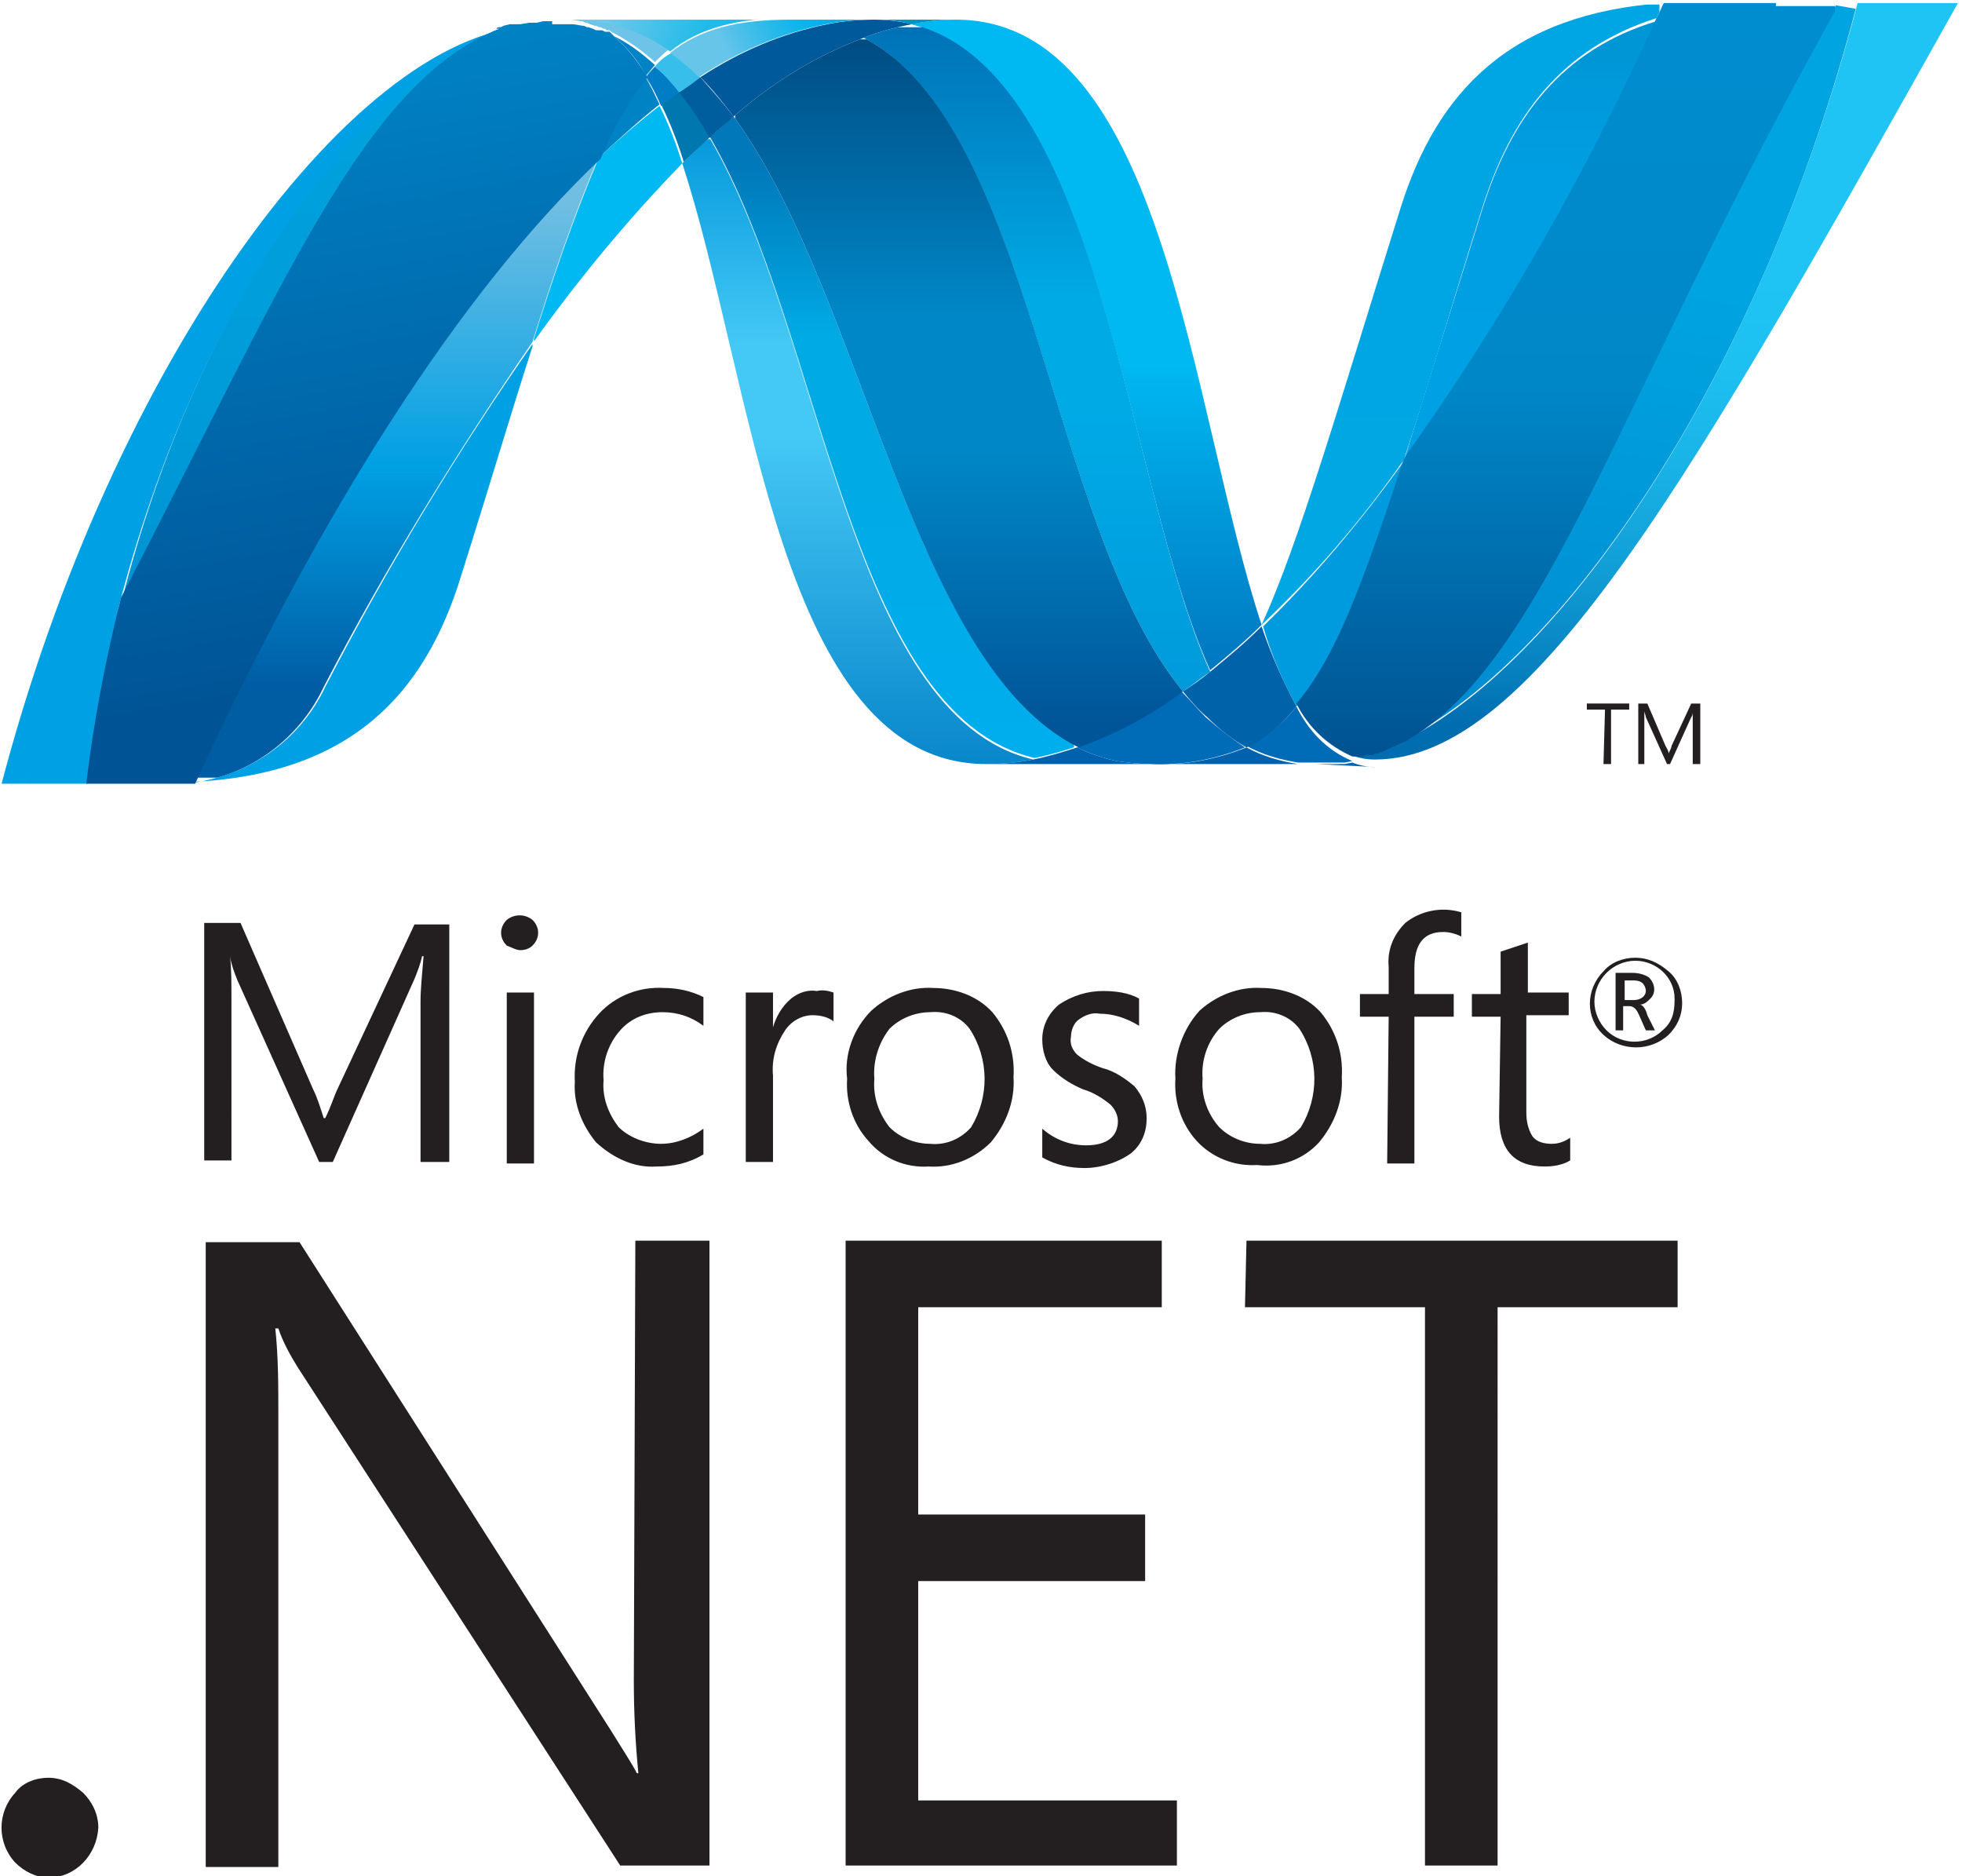
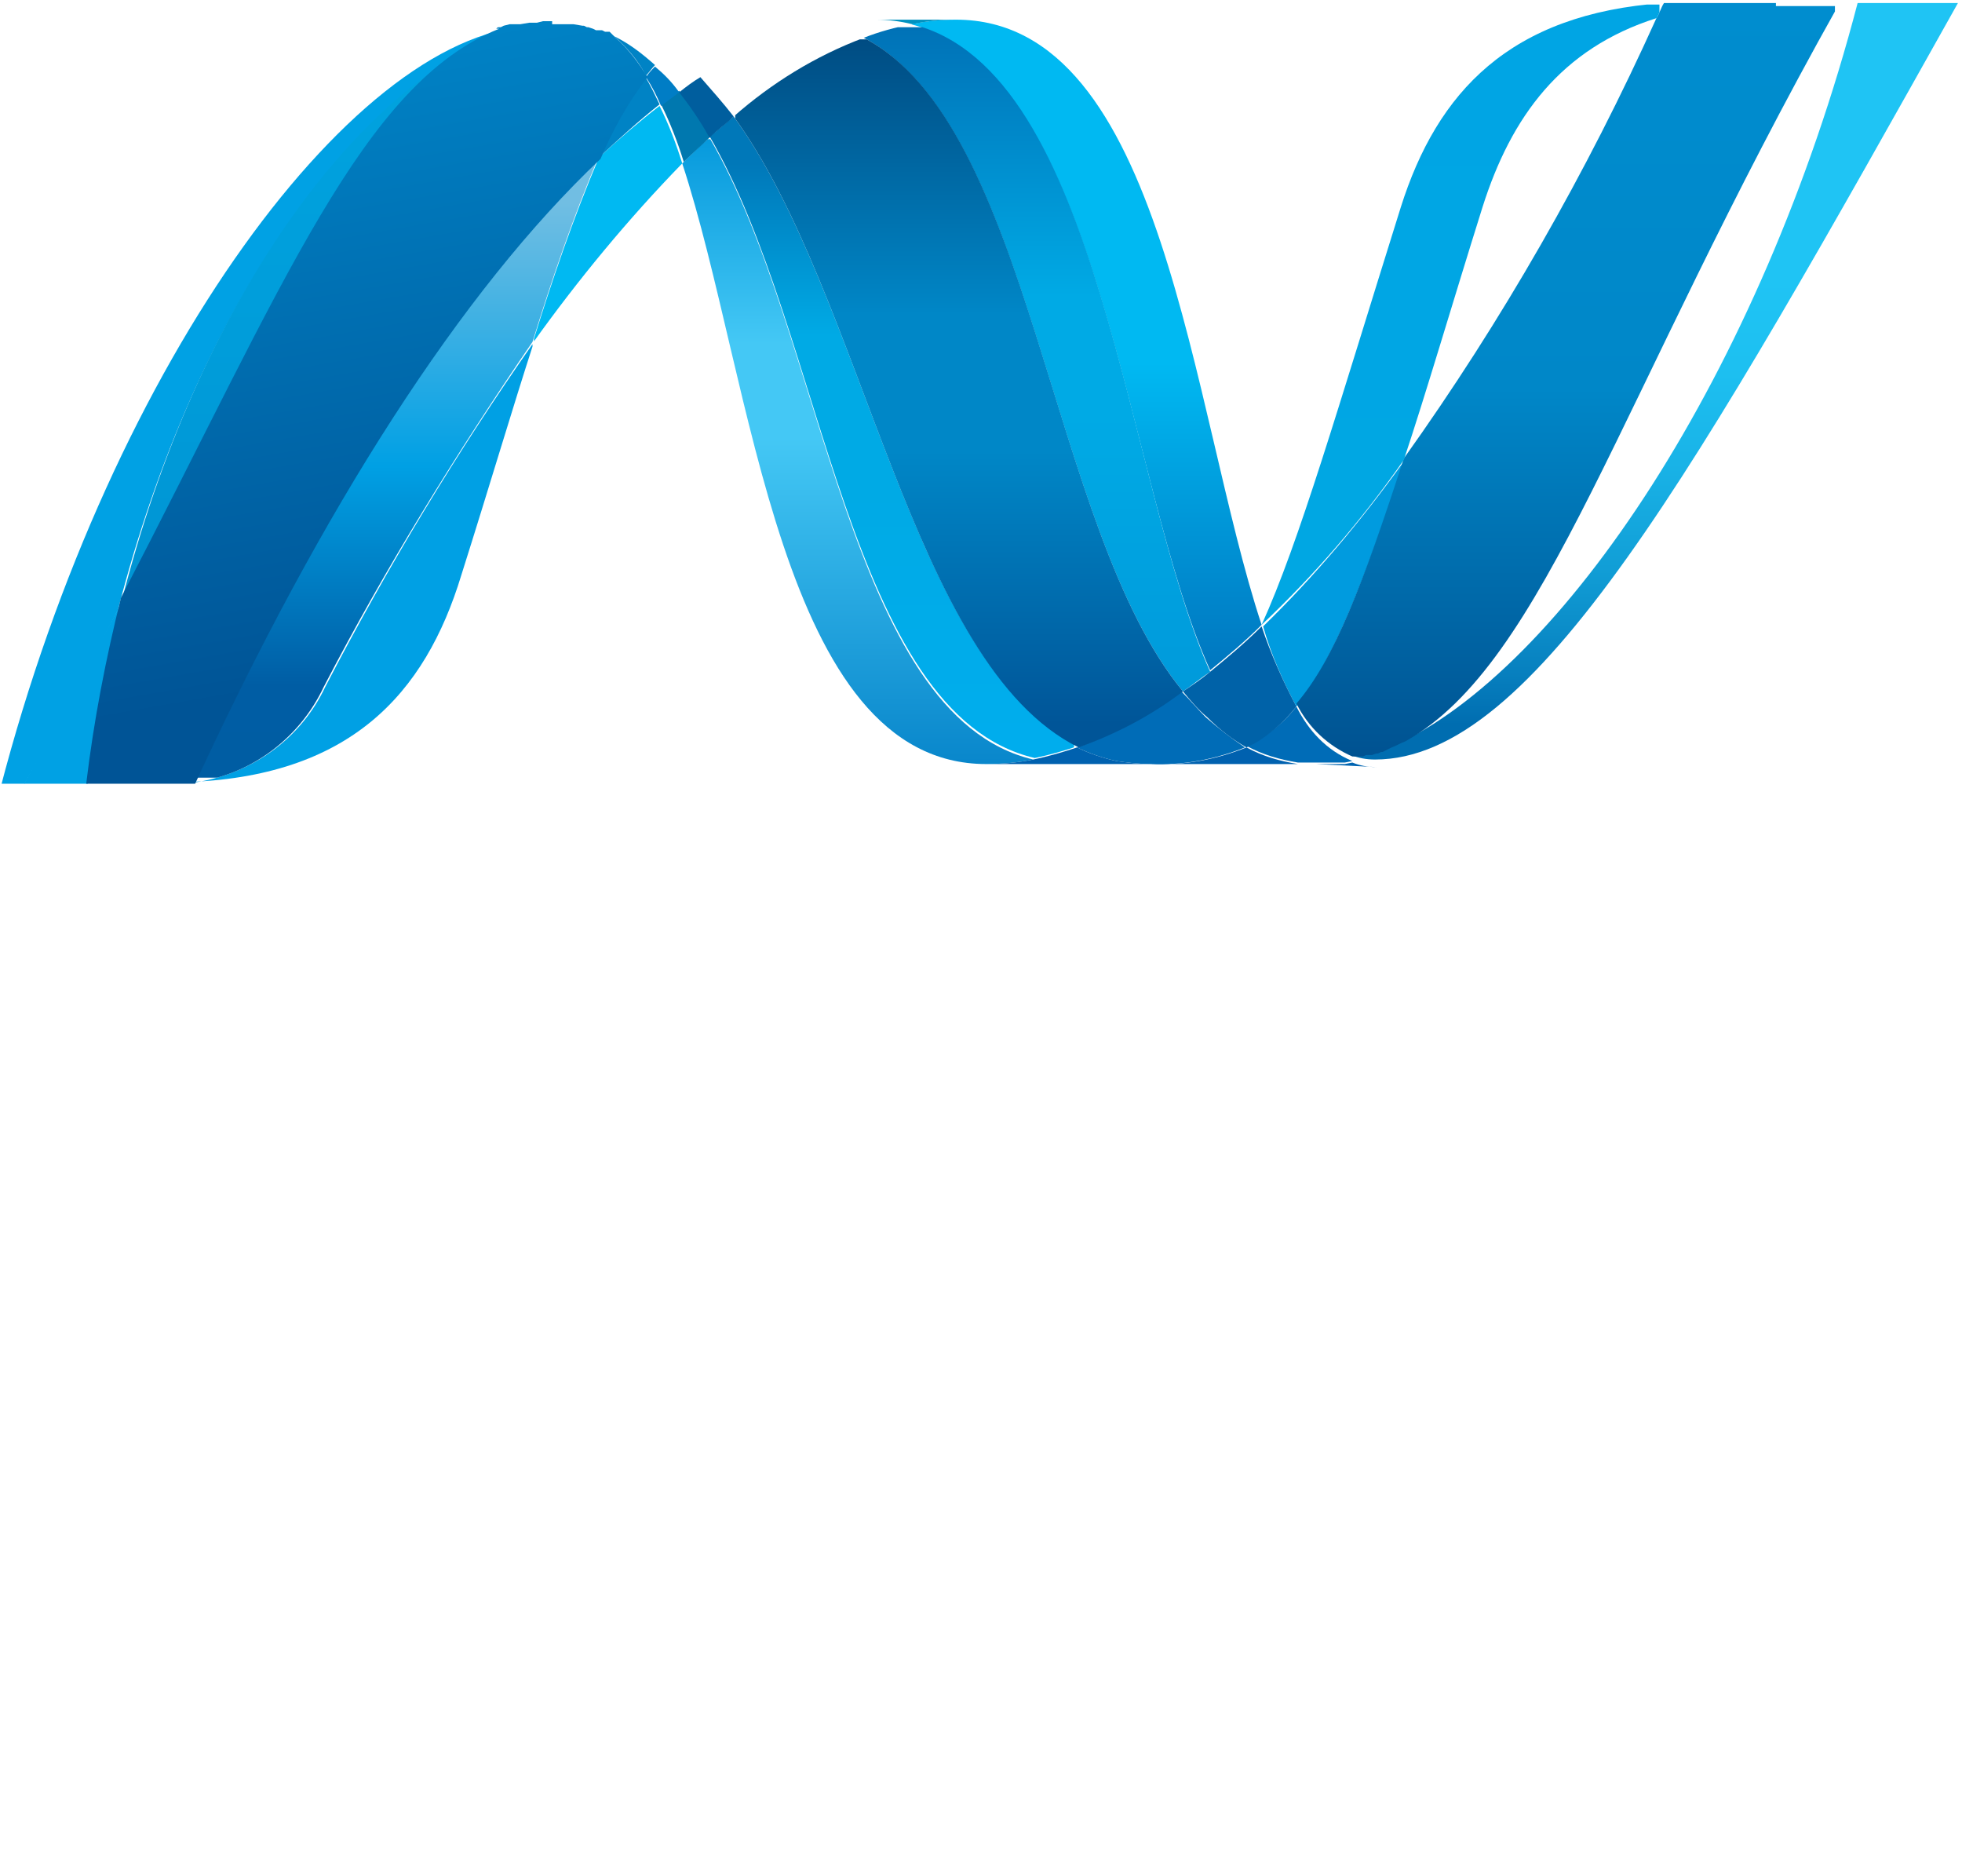
<svg xmlns="http://www.w3.org/2000/svg" xmlns:xlink="http://www.w3.org/1999/xlink" version="1.1" id="Livello_1" x="0px" y="0px" viewBox="0 0 129.7 124" style="enable-background:new 0 0 129.7 124;" xml:space="preserve">
  <style type="text/css">
	.st0{clip-path:url(#SVGID_2_);}
	.st1{fill:url(#SVGID_3_);}
	.st2{clip-path:url(#SVGID_5_);}
	.st3{fill:url(#SVGID_6_);}
	.st4{fill:#00599A;}
	.st5{clip-path:url(#SVGID_8_);}
	.st6{clip-path:url(#SVGID_10_);}
	.st7{fill:url(#SVGID_11_);}
	.st8{clip-path:url(#SVGID_13_);}
	.st9{fill:#0092C0;}
	.st10{fill:#006CB7;}
	.st11{clip-path:url(#SVGID_15_);}
	.st12{fill:url(#SVGID_16_);}
	.st13{clip-path:url(#SVGID_18_);}
	.st14{fill:url(#SVGID_19_);}
	.st15{clip-path:url(#SVGID_21_);}
	.st16{fill:#00B9F2;}
	.st17{fill:#0078AF;}
	.st18{fill:#005E9E;}
	.st19{clip-path:url(#SVGID_23_);}
	.st20{clip-path:url(#SVGID_25_);}
	.st21{fill:url(#SVGID_26_);}
	.st22{clip-path:url(#SVGID_28_);}
	.st23{fill:#00A1E4;}
	.st24{fill:#0083C5;}
	.st25{clip-path:url(#SVGID_30_);}
	.st26{fill:url(#SVGID_31_);}
	.st27{fill:#007DC5;}
	.st28{clip-path:url(#SVGID_33_);}
	.st29{clip-path:url(#SVGID_35_);}
	.st30{fill:url(#SVGID_36_);}
	.st31{clip-path:url(#SVGID_38_);}
	.st32{fill:url(#SVGID_39_);}
	.st33{clip-path:url(#SVGID_41_);}
	.st34{fill:url(#SVGID_42_);}
	.st35{clip-path:url(#SVGID_44_);}
	.st36{fill:url(#SVGID_45_);}
	.st37{clip-path:url(#SVGID_47_);}
	.st38{clip-path:url(#SVGID_49_);}
	.st39{fill:url(#SVGID_50_);}
	.st40{fill:#009BDF;}
	.st41{fill:#0061AF;}
	.st42{fill:#0064B1;}
	.st43{fill:#0062A8;}
	.st44{clip-path:url(#SVGID_52_);}
	.st45{fill:url(#SVGID_53_);}
	.st46{clip-path:url(#SVGID_55_);}
	.st47{fill:#6DC3E8;}
	.st48{fill:#37BEEA;}
	.st49{clip-path:url(#SVGID_57_);}
	.st50{fill:url(#SVGID_58_);}
	.st51{clip-path:url(#SVGID_60_);}
	.st52{fill:url(#SVGID_61_);}
	.st53{clip-path:url(#SVGID_63_);}
	.st54{clip-path:url(#SVGID_65_);}
	.st55{fill:url(#SVGID_66_);}
	.st56{fill:#231F20;}
</style>
  <title>microsoft-net</title>
  <g>
    <defs>
      <path id="SVGID_1_" d="M45.1,10.8c4.7,14.3,6.4,39.7,20.1,39.7l0,0c1.1,0,2.1-0.1,3.1-0.3l0,0C56,47.3,54.5,22.1,46.9,9.1l0,0    C46.3,9.6,45.7,10.2,45.1,10.8" />
    </defs>
    <clipPath id="SVGID_2_">
      <use xlink:href="#SVGID_1_" style="overflow:visible;" />
    </clipPath>
    <g class="st0">
      <linearGradient id="SVGID_3_" gradientUnits="userSpaceOnUse" x1="-655.301" y1="-107.896" x2="-654.301" y2="-107.896" gradientTransform="matrix(0 61.79 -61.79 0 -6691.029 40492.16)">
        <stop offset="0" style="stop-color:#0095DA" />
        <stop offset="0.11" style="stop-color:#0095DA" />
        <stop offset="0.35" style="stop-color:#44C8F5" />
        <stop offset="0.45" style="stop-color:#44C8F5" />
        <stop offset="0.85" style="stop-color:#007DC5" />
        <stop offset="1" style="stop-color:#007DC5" />
      </linearGradient>
      <rect x="-116.8" y="9.2" class="st1" width="185.4" height="185.4" />
    </g>
  </g>
  <g>
    <defs>
      <path id="SVGID_4_" d="M46.9,9c7.6,13,9.1,38.2,21.5,41.1l0,0c1-0.2,2-0.5,2.9-0.8l0,0C60.2,43.9,57.1,19.5,48.5,7.7l0,0    C48,8.1,47.5,8.6,46.9,9" />
    </defs>
    <clipPath id="SVGID_5_">
      <use xlink:href="#SVGID_4_" style="overflow:visible;" />
    </clipPath>
    <g class="st2">
      <linearGradient id="SVGID_6_" gradientUnits="userSpaceOnUse" x1="-655.42" y1="-107.632" x2="-654.42" y2="-107.632" gradientTransform="matrix(0 63.37 -63.37 0 -6844.659 41533.211)">
        <stop offset="0" style="stop-color:#0078B9" />
        <stop offset="0.18" style="stop-color:#0078B9" />
        <stop offset="0.36" style="stop-color:#00AAE5" />
        <stop offset="0.52" style="stop-color:#00AAE5" />
        <stop offset="0.85" style="stop-color:#00AEEF" />
        <stop offset="1" style="stop-color:#00AEEF" />
      </linearGradient>
      <rect x="-119.1" y="7.6" class="st3" width="190.1" height="190.1" />
    </g>
  </g>
-   <path class="st4" d="M57.8,1.3c-1.1,0-2.1,0.1-3.1,0.3c-3,0.6-5.8,1.8-8.4,3.5c0.8,0.8,1.5,1.7,2.2,2.6c2.5-2.2,5.4-4,8.6-5.2  c1-0.4,2.1-0.7,3.2-0.9C59.5,1.4,58.6,1.3,57.8,1.3" />
  <g>
    <g>
      <defs>
        <rect id="SVGID_7_" x="60.3" y="1.3" width="23.1" height="43" />
      </defs>
      <clipPath id="SVGID_8_">
        <use xlink:href="#SVGID_7_" style="overflow:visible;" />
      </clipPath>
      <g class="st5">
        <g>
          <defs>
            <path id="SVGID_9_" d="M80,44.3c1.1-0.9,2.3-1.9,3.4-3c-4.7-14.2-6.4-40-20.2-40c-1,0-2,0.1-3,0.3C72.8,4.7,74.4,32,80,44.3" />
          </defs>
          <clipPath id="SVGID_10_">
            <use xlink:href="#SVGID_9_" style="overflow:visible;" />
          </clipPath>
          <g class="st6">
            <linearGradient id="SVGID_11_" gradientUnits="userSpaceOnUse" x1="-665.89" y1="-88.433" x2="-664.89" y2="-88.433" gradientTransform="matrix(0 -50.42 50.42 0 4594.766 -33525.035)">
              <stop offset="0" style="stop-color:#0066B3" />
              <stop offset="0.5" style="stop-color:#00B9F2" />
              <stop offset="1" style="stop-color:#00B9F2" />
            </linearGradient>
            <rect x="60.3" y="-106.8" class="st7" width="151.3" height="151.3" />
          </g>
        </g>
      </g>
    </g>
  </g>
  <g>
    <g>
      <defs>
        <rect id="SVGID_12_" x="57.8" y="1.3" width="5.4" height="0.3" />
      </defs>
      <clipPath id="SVGID_13_">
        <use xlink:href="#SVGID_12_" style="overflow:visible;" />
      </clipPath>
      <g class="st8">
        <path class="st9" d="M60.3,1.6c-0.8-0.2-1.6-0.3-2.4-0.3h5.4C62.2,1.3,61.2,1.4,60.3,1.6" />
      </g>
    </g>
  </g>
  <path class="st10" d="M79.7,47.4c-0.5-0.5-1-1.1-1.6-1.7c-2.1,1.5-4.4,2.8-6.9,3.7c0.8,0.4,1.7,0.7,2.6,0.9c0.7,0.1,1.5,0.2,2.2,0.2  c2.2,0.1,4.3-0.3,6.3-1.1C81.4,48.8,80.5,48.1,79.7,47.4" />
  <g>
    <defs>
      <path id="SVGID_14_" d="M57.1,2.5c11.2,5.9,12.2,32.4,21.1,43.2l0,0c0.6-0.4,1.2-0.9,1.8-1.3l0,0C74.4,31.9,72.8,4.7,60.3,1.6l0,0    C59.2,1.8,58.1,2.1,57.1,2.5" />
    </defs>
    <clipPath id="SVGID_15_">
      <use xlink:href="#SVGID_14_" style="overflow:visible;" />
    </clipPath>
    <g class="st11">
      <linearGradient id="SVGID_16_" gradientUnits="userSpaceOnUse" x1="-655.59" y1="-107.34" x2="-654.59" y2="-107.34" gradientTransform="matrix(0 65.79 -65.79 0 -7080.44 43124.445)">
        <stop offset="0" style="stop-color:#006CB2" />
        <stop offset="0.1" style="stop-color:#006CB2" />
        <stop offset="0.4" style="stop-color:#00AAE5" />
        <stop offset="0.52" style="stop-color:#00AAE5" />
        <stop offset="0.85" style="stop-color:#0097D9" />
        <stop offset="1" style="stop-color:#0097D9" />
      </linearGradient>
      <rect x="-117.2" y="1.8" class="st12" width="197.4" height="197.4" />
    </g>
  </g>
  <g>
    <defs>
      <path id="SVGID_17_" d="M48.5,7.7c8.6,11.8,11.7,36.2,22.8,41.7l0,0c2.5-0.9,4.8-2.1,6.9-3.7l0,0C69.3,34.9,68.3,8.3,57.1,2.5l0,0    C53.9,3.7,51,5.5,48.5,7.7" />
    </defs>
    <clipPath id="SVGID_18_">
      <use xlink:href="#SVGID_17_" style="overflow:visible;" />
    </clipPath>
    <g class="st13">
      <linearGradient id="SVGID_19_" gradientUnits="userSpaceOnUse" x1="-655.857" y1="-108.167" x2="-654.857" y2="-108.167" gradientTransform="matrix(0 69.96 -69.96 0 -7503.884 45877.172)">
        <stop offset="0" style="stop-color:#00487E" />
        <stop offset="0.11" style="stop-color:#00487E" />
        <stop offset="0.39" style="stop-color:#0087C7" />
        <stop offset="0.52" style="stop-color:#0087C7" />
        <stop offset="0.78" style="stop-color:#005598" />
        <stop offset="1" style="stop-color:#005598" />
      </linearGradient>
      <rect x="48.6" y="2.6" class="st14" width="29.7" height="46.9" />
    </g>
  </g>
  <g>
    <g>
      <defs>
        <rect id="SVGID_20_" x="35.3" y="6.9" width="9.9" height="15.8" />
      </defs>
      <clipPath id="SVGID_21_">
        <use xlink:href="#SVGID_20_" style="overflow:visible;" />
      </clipPath>
      <g class="st15">
        <path class="st16" d="M39.6,10.4c-1.7,4-3.1,8.1-4.4,12.3c3-4.2,6.3-8.2,9.9-11.9c-0.4-1.3-0.9-2.6-1.5-3.8     C42.3,8,40.9,9.2,39.6,10.4" />
      </g>
    </g>
  </g>
  <path class="st17" d="M44.9,6c-0.4,0.3-0.8,0.6-1.2,0.9c0.6,1.2,1.1,2.5,1.5,3.8c0.6-0.6,1.2-1.1,1.8-1.7C46.3,8,45.7,7,44.9,6" />
  <path class="st18" d="M46.3,5.1c-0.5,0.3-0.9,0.6-1.4,1c0.7,0.9,1.4,1.9,2,3c0.5-0.5,1.1-0.9,1.6-1.4C47.8,6.8,47,5.9,46.3,5.1" />
  <g>
    <g>
      <defs>
        <rect id="SVGID_22_" x="89.4" y="0.2" width="40.3" height="50.3" />
      </defs>
      <clipPath id="SVGID_23_">
        <use xlink:href="#SVGID_22_" style="overflow:visible;" />
      </clipPath>
      <g class="st19">
        <g>
          <defs>
            <path id="SVGID_24_" d="M122.8,0.2c-6.4,24.5-19.6,44.1-30.7,49.1l0,0l-0.6,0.3h-0.1l-0.2,0.1h-0.1l-0.3,0.1h-0.1l-0.1,0h-0.1       h-0.1l-0.2,0.1H90h-0.2h-0.1l-0.2,0h-0.2c0.5,0.2,1,0.3,1.6,0.3c10.5,0,21.1-18.9,38.7-50.3L122.8,0.2z" />
          </defs>
          <clipPath id="SVGID_25_">
            <use xlink:href="#SVGID_24_" style="overflow:visible;" />
          </clipPath>
          <g class="st20">
            <linearGradient id="SVGID_26_" gradientUnits="userSpaceOnUse" x1="-666.044" y1="-88.282" x2="-665.044" y2="-88.282" gradientTransform="matrix(0 -49.12 49.12 0 4499.507 -32668.279)">
              <stop offset="0" style="stop-color:#006DB0" />
              <stop offset="7.000000e-02" style="stop-color:#0780BF" />
              <stop offset="0.21" style="stop-color:#119ED6" />
              <stop offset="0.35" style="stop-color:#19B3E7" />
              <stop offset="0.48" style="stop-color:#1DC0F1" />
              <stop offset="0.6" style="stop-color:#1FC4F4" />
              <stop offset="1" style="stop-color:#1FC4F4" />
            </linearGradient>
            <rect x="89.4" y="-96.8" class="st21" width="147.4" height="147.4" />
          </g>
        </g>
      </g>
    </g>
  </g>
  <g>
    <g>
      <defs>
        <rect id="SVGID_27_" x="0.1" y="1.3" width="36.7" height="50.5" />
      </defs>
      <clipPath id="SVGID_28_">
        <use xlink:href="#SVGID_27_" style="overflow:visible;" />
      </clipPath>
      <g class="st22">
        <path class="st23" d="M33,2.3L33,2.3l0.2-0.1l0,0l0,0l0.2-0.1l0,0L33.8,2h0.1l0.2,0h0.1h0.2h0.1l0.6-0.1H35h0.2h0.1     c0.1,0,0.1,0,0.2,0l0,0l0.4-0.1h0.1H36h0.1h0.1h0.1h0.4c-0.4,0-0.7-0.1-1.1-0.1C23.7,1.7,7.4,23.7,0,52.2h1.4     C3.8,48,5.9,44,7.8,40.3c5.2-20.2,15.6-34,25-37.6" />
      </g>
    </g>
  </g>
  <path class="st24" d="M39.6,10.4c1.3-1.2,2.6-2.4,4-3.5c-0.3-0.6-0.6-1.3-1-1.9C41.4,6.7,40.3,8.5,39.6,10.4" />
  <path class="st24" d="M40.6,2.4c0.8,0.7,1.6,1.6,2.1,2.6c0.2-0.2,0.4-0.5,0.6-0.7c-0.9-0.8-1.8-1.5-2.9-2L40.6,2.4L40.6,2.4" />
  <g>
    <defs>
      <path id="SVGID_29_" d="M8,39.9C18.8,19,23.9,5.9,33,2.3l0,0C23.7,5.9,13.1,19.7,8,39.9" />
    </defs>
    <clipPath id="SVGID_30_">
      <use xlink:href="#SVGID_29_" style="overflow:visible;" />
    </clipPath>
    <g class="st25">
      <linearGradient id="SVGID_31_" gradientUnits="userSpaceOnUse" x1="-665.905" y1="-88.435" x2="-664.905" y2="-88.435" gradientTransform="matrix(0 -50.29 50.29 0 4530.569 -33439.48)">
        <stop offset="0" style="stop-color:#008FD0" />
        <stop offset="0.52" style="stop-color:#009DDA" />
        <stop offset="1" style="stop-color:#00A4E0" />
      </linearGradient>
      <rect x="7.7" y="-111.1" class="st26" width="150.9" height="150.9" />
    </g>
  </g>
  <path class="st27" d="M43.3,4.4c-0.2,0.2-0.4,0.4-0.6,0.7c0.4,0.6,0.7,1.2,1,1.9c0.4-0.3,0.8-0.6,1.2-0.9  C44.4,5.4,43.9,4.9,43.3,4.4" />
  <g>
    <g>
      <defs>
        <rect id="SVGID_32_" x="12" y="22.7" width="23.2" height="29.1" />
      </defs>
      <clipPath id="SVGID_33_">
        <use xlink:href="#SVGID_32_" style="overflow:visible;" />
      </clipPath>
      <g class="st28">
        <g>
          <defs>
            <path id="SVGID_34_" d="M12.9,51.7L12.9,51.7h-0.2l0,0h-0.2l0,0h-0.4l0,0c11-0.3,16-5.8,18.4-13.7c1.9-6,3.4-11.1,4.8-15.4       c-5.1,7.3-9.7,14.9-13.8,22.8c-1.6,3.4-4.8,5.7-8.5,6.3" />
          </defs>
          <clipPath id="SVGID_35_">
            <use xlink:href="#SVGID_34_" style="overflow:visible;" />
          </clipPath>
          <g class="st29">
            <linearGradient id="SVGID_36_" gradientUnits="userSpaceOnUse" x1="-666.073" y1="-88.05" x2="-665.073" y2="-88.05" gradientTransform="matrix(0 -48.89 48.89 0 4390.196 -32515.066)">
              <stop offset="0" style="stop-color:#00A0E4" />
              <stop offset="1" style="stop-color:#00A0E4" />
            </linearGradient>
            <rect x="12.1" y="-94.9" class="st30" width="146.7" height="146.7" />
          </g>
        </g>
      </g>
    </g>
  </g>
  <g>
    <defs>
      <path id="SVGID_37_" d="M12.9,51.7L12.9,51.7c3.7-0.5,6.9-2.9,8.5-6.3l0,0c4.1-7.9,8.8-15.5,13.8-22.8l0,0    c1.3-4.2,2.7-8.3,4.4-12.3l0,0C30.5,19.1,21.3,33.5,12.9,51.7" />
    </defs>
    <clipPath id="SVGID_38_">
      <use xlink:href="#SVGID_37_" style="overflow:visible;" />
    </clipPath>
    <g class="st31">
      <linearGradient id="SVGID_39_" gradientUnits="userSpaceOnUse" x1="-667.176" y1="-87.324" x2="-666.176" y2="-87.324" gradientTransform="matrix(0 -41.31 41.31 0 3633.3 -27509.6)">
        <stop offset="0" style="stop-color:#005DA3" />
        <stop offset="0.15" style="stop-color:#005DA4" />
        <stop offset="0.17" style="stop-color:#0061A8" />
        <stop offset="0.5" style="stop-color:#00A0E4" />
        <stop offset="0.92" style="stop-color:#71BEE3" />
        <stop offset="1" style="stop-color:#71BEE3" />
      </linearGradient>
      <rect x="12.6" y="10.1" class="st32" width="26.8" height="41.3" />
    </g>
  </g>
  <path class="st23" d="M8,39.9C6,43.6,3.9,47.6,1.6,51.8h4.2C6.2,47.8,7,43.8,8,39.9" />
  <g>
    <defs>
      <path id="SVGID_40_" d="M36.5,1.4L36.5,1.4h-0.2h-0.1H36h-0.1l-0.4,0.1l0,0c-0.1,0-0.1,0-0.2,0l0,0h-0.1l0,0h-0.2l0,0H35l0,0    l-0.6,0.1l0,0h-0.1l0,0h-0.2l0,0h-0.1l0,0l-0.2,0h-0.1l-0.4,0.1l0,0l-0.2,0.1l0,0h-0.1l0,0c-0.1,0-0.1,0-0.2,0.1l0,0H33l0,0    C24,5.5,18.8,18.7,8,39.5l0,0c-1,4-1.8,8.1-2.3,12.3h6.4h0.4l0,0h0.2l0,0h0.2l0,0c8.4-18.2,17.6-32.6,26.8-41.3l0,0    c0.8-1.9,1.8-3.7,3.1-5.4l0,0c-0.6-1-1.3-1.9-2.1-2.6l0,0l0,0l0,0l-0.1-0.1l0,0l-0.1-0.1l0,0l-0.1-0.1l0,0l-0.1-0.1l0,0H40l0,0    l-0.2-0.1l0,0h-0.1l0,0L39.5,2l0,0h-0.1l0,0l-0.2-0.1l0,0l0,0l0,0l-0.3-0.1l0,0h-0.1l0,0l-0.2-0.1h-0.1l-0.6-0.1h-0.1h-0.3l0,0    h-0.3h-0.1h-0.2l0,0h-0.4" />
    </defs>
    <clipPath id="SVGID_41_">
      <use xlink:href="#SVGID_40_" style="overflow:visible;" />
    </clipPath>
    <g class="st33">
      <linearGradient id="SVGID_42_" gradientUnits="userSpaceOnUse" x1="-668.491" y1="-88.853" x2="-667.491" y2="-88.853" gradientTransform="matrix(-7.897 -44.789 44.789 -7.897 -1227.314 -30601.736)">
        <stop offset="0" style="stop-color:#005496" />
        <stop offset="0.1" style="stop-color:#005496" />
        <stop offset="1" style="stop-color:#0082C5" />
      </linearGradient>
      <polygon class="st34" points="-17.5,-76.3 116.9,-100 140.6,34.4 6.2,58.1   " />
    </g>
  </g>
  <g>
    <defs>
-       <path id="SVGID_43_" d="M98,13.8c-2.1,6.7-3.8,12.2-5.2,16.7l0,0c6.5-9.2,12.1-18.9,16.7-29.1l0,0C103.2,3.3,99.9,7.8,98,13.8" />
-     </defs>
+       </defs>
    <clipPath id="SVGID_44_">
      <use xlink:href="#SVGID_43_" style="overflow:visible;" />
    </clipPath>
    <g class="st35">
      <linearGradient id="SVGID_45_" gradientUnits="userSpaceOnUse" x1="-672.618" y1="-76.111" x2="-671.618" y2="-76.111" gradientTransform="matrix(0 -23.41 23.41 0 1909.475 -15722.412)">
        <stop offset="0" style="stop-color:#00A0E4" />
        <stop offset="0.51" style="stop-color:#009EE2" />
        <stop offset="0.77" style="stop-color:#0099DA" />
        <stop offset="0.87" style="stop-color:#0095D4" />
        <stop offset="1" style="stop-color:#0095D4" />
      </linearGradient>
      <rect x="92.6" y="-39.9" class="st36" width="70.2" height="70.2" />
    </g>
  </g>
  <g>
    <g>
      <defs>
        <rect id="SVGID_46_" x="92.1" y="0.2" width="30.7" height="49.1" />
      </defs>
      <clipPath id="SVGID_47_">
        <use xlink:href="#SVGID_46_" style="overflow:visible;" />
      </clipPath>
      <g class="st37">
        <g>
          <defs>
-             <path id="SVGID_48_" d="M93,48.8c-0.3,0.1-0.6,0.3-0.9,0.4c11.1-5,24.4-24.6,30.7-49.1h-1.3C106.9,26.2,102.2,43.7,93,48.8" />
-           </defs>
+             </defs>
          <clipPath id="SVGID_49_">
            <use xlink:href="#SVGID_48_" style="overflow:visible;" />
          </clipPath>
          <g class="st38">
            <linearGradient id="SVGID_50_" gradientUnits="userSpaceOnUse" x1="-656.488" y1="-109.924" x2="-655.488" y2="-109.924" gradientTransform="matrix(-9.518 53.977 -53.977 -9.518 -12131.275 34377.07)">
              <stop offset="0" style="stop-color:#00A4E0" />
              <stop offset="0.36" style="stop-color:#00A4E0" />
              <stop offset="0.96" style="stop-color:#0089CF" />
              <stop offset="1" style="stop-color:#0089CF" />
            </linearGradient>
            <polygon class="st39" points="-59.2,135.5 -30.6,-26.4 131.3,2.1 102.8,164.1      " />
          </g>
        </g>
      </g>
    </g>
  </g>
  <path class="st40" d="M85.7,46.7c2.4-3,4.4-8,7.1-16.2c-2.8,3.9-5.9,7.6-9.3,10.9l0,0C84,43.2,84.8,45,85.7,46.7" />
  <path class="st10" d="M85.7,46.7c-0.7,0.9-1.6,1.7-2.7,2.3c-0.2,0.1-0.4,0.2-0.6,0.3c1.1,0.6,2.2,0.9,3.4,1.1l0,0l0.6,0h1.3h0.2H88  h0.2h0.1h0.2h0.1h0.3l0,0l0.5-0.1C87.7,49.6,86.5,48.3,85.7,46.7" />
  <path class="st41" d="M65.2,50.5c1.1,0,2.1-0.1,3.1-0.3c1-0.2,2-0.5,2.9-0.8c0.8,0.4,1.7,0.7,2.6,0.9c0.7,0.1,1.5,0.2,2.2,0.2H65.2z  " />
  <path class="st41" d="M76.1,50.5c2.2,0.1,4.3-0.3,6.3-1.1c1.1,0.6,2.2,0.9,3.4,1.1l0,0l0.6,0L76.1,50.5L76.1,50.5z" />
  <path class="st42" d="M87,50.5h0.7h0.2H88h0.2h0.1h0.2h0.1h0.3l0,0l0.5-0.1l0,0c0.5,0.2,1,0.3,1.6,0.3L87,50.5z" />
  <path class="st43" d="M83.4,41.4L83.4,41.4c-1.1,1.1-2.3,2.1-3.4,3c-0.6,0.5-1.2,0.9-1.8,1.3c0.5,0.6,1,1.2,1.6,1.7  c0.8,0.8,1.7,1.5,2.6,2c0.2-0.1,0.4-0.2,0.6-0.3c1-0.6,1.9-1.4,2.7-2.4C84.8,45,84,43.2,83.4,41.4" />
  <g>
    <defs>
      <path id="SVGID_51_" d="M117.4,0.2H111l-1,0l0,0c-0.2,0.3-0.3,0.7-0.5,1l0,0c-4.6,10.2-10.2,20-16.7,29.1l0,0    c-2.7,8.3-4.6,13.3-7.1,16.2l0,0c0.8,1.6,2.1,2.8,3.7,3.5l0,0h0.1l0,0h0.1l0,0l0.2,0l0,0h0.1l0,0H90l0,0h0.1l0,0l0.2-0.1l0,0h0.1    l0,0l0.1,0l0,0h0.1l0,0h0.1l0,0l0.3-0.1l0,0h0.1l0,0l0.2-0.1l0,0h0.1l0,0l0.6-0.3l0,0c0.3-0.1,0.6-0.3,0.9-0.4l0,0    c9.3-5.2,14-22.6,28.6-48.6h-4.1V0.2z" />
    </defs>
    <clipPath id="SVGID_52_">
      <use xlink:href="#SVGID_51_" style="overflow:visible;" />
    </clipPath>
    <g class="st44">
      <linearGradient id="SVGID_53_" gradientUnits="userSpaceOnUse" x1="-654.299" y1="-109.826" x2="-653.299" y2="-109.826" gradientTransform="matrix(0 51.07 -51.07 0 -5564.109 33415.137)">
        <stop offset="0" style="stop-color:#008DCF" />
        <stop offset="0.5" style="stop-color:#0087C8" />
        <stop offset="1" style="stop-color:#00508F" />
      </linearGradient>
      <rect x="-31.9" y="0.1" class="st45" width="153.2" height="153.2" />
    </g>
  </g>
  <g>
    <g>
      <defs>
-         <rect id="SVGID_54_" x="35.7" y="1.3" width="22.1" height="4.8" />
-       </defs>
+         </defs>
      <clipPath id="SVGID_55_">
        <use xlink:href="#SVGID_54_" style="overflow:visible;" />
      </clipPath>
      <g class="st46">
        <path class="st47" d="M36.8,1.3L36.8,1.3c0.1,0,0.2,0,0.2,0h0.1h0.3l0,0h0.3h0.1l0.6,0.1h0.1l0.2,0.1h0.1L39,1.6l0,0l0.3,0.1h0.1     l0.2,0.1h0.1l0.2,0.1l0.1,0L40.1,2L40.3,2l0.1,0.1c1,0.5,2,1.2,2.9,2c0.3-0.3,0.6-0.6,1-0.9C42.3,1.8,40,1,37.6,1     c-0.3,0-0.6,0-0.9,0" />
        <path class="st48" d="M43.3,4.4c0.6,0.5,1.1,1.1,1.6,1.7c0.5-0.3,0.9-0.6,1.4-1c-0.6-0.6-1.2-1.1-1.9-1.6C44,3.7,43.6,4,43.3,4.4     " />
        <g>
          <defs>
            <path id="SVGID_56_" d="M36.8,1.3c0.3,0,0.6,0,0.9,0c2.4,0,4.7,0.7,6.6,2.1c2-1.6,4.5-2.2,7.9-2.2H35.7       C36.1,1.3,36.5,1.3,36.8,1.3" />
          </defs>
          <clipPath id="SVGID_57_">
            <use xlink:href="#SVGID_56_" style="overflow:visible;" />
          </clipPath>
          <g class="st49">
            <linearGradient id="SVGID_58_" gradientUnits="userSpaceOnUse" x1="-611.955" y1="-95.507" x2="-610.955" y2="-95.507" gradientTransform="matrix(11.758 4.878 -4.878 11.758 6767.588 4107.566)">
              <stop offset="0" style="stop-color:#8CCEEC" />
              <stop offset="0.7" style="stop-color:#1FBAE8" />
              <stop offset="1" style="stop-color:#1FBAE8" />
            </linearGradient>
            <polygon class="st50" points="34.7,2.8 37.9,-4.9 52.7,1.3 49.5,9      " />
          </g>
        </g>
        <g>
          <defs>
            <path id="SVGID_59_" d="M52.2,1.3c-3.4,0-5.9,0.6-7.9,2.2c0.7,0.5,1.3,1,1.9,1.6c2.6-1.7,5.4-2.9,8.4-3.5       c1-0.2,2.1-0.3,3.1-0.3L52.2,1.3z" />
          </defs>
          <clipPath id="SVGID_60_">
            <use xlink:href="#SVGID_59_" style="overflow:visible;" />
          </clipPath>
          <g class="st51">
            <linearGradient id="SVGID_61_" gradientUnits="userSpaceOnUse" x1="-623.656" y1="-51.141" x2="-622.656" y2="-51.141" gradientTransform="matrix(9.29 -4.212 4.212 9.29 6058.88 -2135.796)">
              <stop offset="0" style="stop-color:#68C5EA" />
              <stop offset="0.34" style="stop-color:#68C5EA" />
              <stop offset="0.44" style="stop-color:#54C1EA" />
              <stop offset="0.69" style="stop-color:#27B9EA" />
              <stop offset="0.89" style="stop-color:#0AB4EA" />
              <stop offset="1" style="stop-color:#00B2EA" />
            </linearGradient>
            <polygon class="st52" points="42.7,2.4 70.6,-10.2 83.2,17.7 55.4,30.3      " />
          </g>
        </g>
      </g>
    </g>
  </g>
  <g>
    <g>
      <defs>
        <rect id="SVGID_62_" x="83.4" y="0.3" width="26.5" height="41.1" />
      </defs>
      <clipPath id="SVGID_63_">
        <use xlink:href="#SVGID_62_" style="overflow:visible;" />
      </clipPath>
      <g class="st53">
        <g>
          <defs>
            <path id="SVGID_64_" d="M92.8,30.4c1.5-4.5,3.1-10,5.2-16.7c1.9-6,5.2-10.5,11.5-12.5c0.2-0.3,0.3-0.7,0.5-1       C99.8,0.9,95,6.1,92.6,13.7c-4.2,13.4-6.7,22.1-9.2,27.6C86.9,38,90,34.4,92.8,30.4" />
          </defs>
          <clipPath id="SVGID_65_">
            <use xlink:href="#SVGID_64_" style="overflow:visible;" />
          </clipPath>
          <g class="st54">
            <linearGradient id="SVGID_66_" gradientUnits="userSpaceOnUse" x1="-654.173" y1="-109.997" x2="-653.173" y2="-109.997" gradientTransform="matrix(0 49.95 -49.95 0 -5459.632 32678.56)">
              <stop offset="0" style="stop-color:#00A5E4" />
              <stop offset="1" style="stop-color:#00A8E3" />
            </linearGradient>
            <rect x="-40.2" class="st55" width="149.9" height="149.9" />
          </g>
        </g>
      </g>
    </g>
  </g>
-   <path class="st56" d="M108.4,66.4L108.4,66.4c0.3,0,0.5-0.2,0.7-0.4c0.4-0.4,0.3-1-0.1-1.4c-0.3-0.2-0.7-0.3-1.1-0.3h-1.1v3.8h0.5  v-1.6h0.4c0.3,0,0.5,0.2,0.7,0.7l0.4,0.9h0.6l-0.5-1C108.8,66.7,108.6,66.4,108.4,66.4z M108,66.1h-0.6v-1.3h0.5  c0.2,0,0.5,0,0.7,0.2c0.1,0.1,0.2,0.3,0.2,0.5C108.8,65.8,108.5,66.1,108,66.1z M108.1,63.3c-0.8,0-1.6,0.3-2.1,0.9  c-1.2,1.2-1.2,3.1,0,4.2c1.2,1.1,3.1,1.1,4.3,0c0.6-0.6,0.9-1.3,0.9-2.1c0-0.8-0.3-1.6-0.9-2.1C109.6,63.6,108.9,63.3,108.1,63.3z   M109.9,68.1c-1,1-2.7,1-3.7,0c-0.5-0.5-0.8-1.2-0.8-1.9c0-0.7,0.3-1.4,0.8-1.9c0.5-0.5,1.2-0.8,1.9-0.8c1.4,0,2.6,1.1,2.6,2.5  c0,0,0,0.1,0,0.1C110.7,67,110.5,67.6,109.9,68.1z M15.3,66.3c0-1.4,0-2.4-0.1-3.1l0,0c0.1,0.6,0.3,1.1,0.5,1.6l5.4,12H22l5.4-12.1  c0.2-0.5,0.4-1,0.5-1.5h0.1c-0.1,1.2-0.2,2.2-0.2,3v10.6h1.9V61.1h-2.3L22.3,72c-0.2,0.4-0.4,1.1-0.8,1.9h-0.1  c-0.2-0.6-0.4-1.3-0.7-1.9l-4.8-11h-2.4v15.7h1.8L15.3,66.3z M34.4,62.8c0.3,0,0.6-0.1,0.8-0.3c0.5-0.5,0.5-1.2,0-1.7  c-0.5-0.4-1.2-0.4-1.7,0c-0.5,0.5-0.5,1.2,0,1.7C33.8,62.6,34.1,62.8,34.4,62.8z M33.5,76.9h1.8V65.6h-1.8V76.9z M43.4,77.1  c1.1,0,2.1-0.2,3.1-0.8v-1.7c-0.8,0.6-1.8,1-2.8,1c-1,0-2.1-0.4-2.8-1.1c-0.7-0.9-1.1-2-1-3.1c-0.1-1.2,0.3-2.4,1.1-3.3  c0.7-0.8,1.7-1.2,2.8-1.2c1,0,1.9,0.3,2.7,0.9v-1.9c-0.8-0.4-1.7-0.6-2.6-0.6c-1.6-0.1-3.2,0.5-4.3,1.7c-1.1,1.2-1.7,2.8-1.6,4.5  c-0.1,1.5,0.5,2.9,1.4,4C40.6,76.6,42,77.2,43.4,77.1L43.4,77.1z M52.3,66c-0.6,0.5-1,1.2-1.2,1.9l0,0v-2.3h-1.8v11.2h1.8v-5.7  C51,70,51.3,69,51.9,68.1c0.4-0.6,1.1-1,1.8-1c0.5,0,1,0.1,1.4,0.4v-1.9c-0.3-0.1-0.7-0.2-1.1-0.1C53.4,65.4,52.8,65.6,52.3,66  L52.3,66z M61.4,77.1c1.5,0.1,3-0.5,4.1-1.6c1-1.2,1.6-2.7,1.5-4.3c0.1-1.6-0.4-3.1-1.4-4.3c-1-1.1-2.5-1.6-3.9-1.6  c-1.5-0.1-3,0.5-4.1,1.5c-1.2,1.2-1.8,2.9-1.6,4.5c-0.1,1.5,0.4,3,1.4,4.1C58.4,76.6,59.9,77.2,61.4,77.1L61.4,77.1z M58.8,68  c0.7-0.7,1.7-1.1,2.7-1.1c1-0.1,2,0.3,2.6,1.1c1.3,2,1.3,4.5,0.1,6.5c-0.7,0.8-1.7,1.2-2.7,1.1c-1,0-2-0.4-2.7-1.1  c-0.7-0.9-1.1-2-1-3.2C57.7,70.1,58.1,68.9,58.8,68L58.8,68z M74.8,76.2c0.7-0.6,1-1.4,1-2.3c0-0.8-0.3-1.5-0.8-2.1  c-0.6-0.5-1.3-1-2.1-1.2c-0.6-0.2-1.2-0.5-1.7-0.9c-0.3-0.3-0.5-0.7-0.4-1.2c0-0.4,0.2-0.9,0.5-1.1c0.4-0.3,0.9-0.5,1.4-0.4  c0.9,0,1.8,0.3,2.6,0.8v-1.8c-0.7-0.4-1.6-0.5-2.4-0.5c-1,0-2,0.3-2.9,0.9c-0.7,0.6-1.1,1.4-1.1,2.3c0,0.7,0.2,1.5,0.7,2  c0.6,0.6,1.3,1,2,1.3c0.7,0.2,1.3,0.6,1.8,1c0.3,0.3,0.5,0.7,0.5,1.1c0,1-0.7,1.6-2.1,1.6c-1.1,0-2.1-0.4-2.9-1.1v1.9  c0.9,0.5,1.8,0.7,2.8,0.7C72.8,77.2,74,76.8,74.8,76.2L74.8,76.2z M87.2,75.5c1-1.2,1.6-2.7,1.5-4.3c0.1-1.6-0.4-3.1-1.4-4.3  c-1-1.1-2.5-1.6-3.9-1.6c-1.5-0.1-3,0.5-4.1,1.5c-1.1,1.2-1.7,2.9-1.6,4.5c-0.1,1.5,0.4,3,1.4,4.1c1,1.1,2.5,1.7,4,1.6  C84.7,77.2,86.2,76.6,87.2,75.5L87.2,75.5z M79.5,71.3c-0.1-1.2,0.3-2.4,1.1-3.3c0.7-0.7,1.7-1.1,2.7-1.1c1-0.1,2,0.3,2.6,1.1  c1.3,2,1.3,4.5,0.1,6.5c-0.7,0.8-1.7,1.2-2.7,1.1c-1,0-2-0.4-2.7-1.1C79.8,73.6,79.4,72.4,79.5,71.3L79.5,71.3z M91.7,76.9h1.8v-9.7  h2.6v-1.5h-2.6v-1.7c0-1.6,0.6-2.4,1.9-2.4c0.4,0,0.8,0.1,1.2,0.3v-1.6c-1.3-0.4-2.7-0.1-3.7,0.7c-0.8,0.8-1.2,1.8-1.1,2.9v1.8h-1.9  v1.5h1.9L91.7,76.9z M99.1,73.8c0,2.2,1,3.3,3,3.3c0.6,0,1.2-0.1,1.7-0.4v-1.5c-0.3,0.2-0.7,0.4-1.2,0.4c-0.5,0-1-0.1-1.3-0.5  c-0.3-0.5-0.4-1-0.4-1.6v-6.4h2.8v-1.5H101v-3.3l-1.8,0.6v2.8h-1.9v1.5h1.9L99.1,73.8z M3.2,117.5c-0.8,0-1.7,0.3-2.2,1  c-1.2,1.3-1.2,3.3,0,4.6c0.6,0.6,1.4,1,2.2,1c1.8,0,3.2-1.5,3.3-3.3c0-0.9-0.4-1.7-1-2.3C4.8,117.9,4.1,117.5,3.2,117.5L3.2,117.5z   M41.9,111.1c0,2,0.1,4.1,0.3,6.1h-0.1c-0.3-0.6-0.9-1.5-1.7-2.8L19.8,82.1h-6.2v41.3h4.8V93.5c0-1.9,0-3.8-0.2-5.7h0.2  c0.3,0.9,0.8,1.8,1.3,2.6l21.3,32.9h5.9V82H42L41.9,111.1z M60.7,104.5h15v-4.4h-15V86.4h16.1V82H55.9v41.3h21.9V119H60.7  L60.7,104.5z M82.3,86.4h11.9v36.9h4.8V86.4h11.9V82H82.4L82.3,86.4z M106,50.5h0.5v-3.6h1.2v-0.4h-2.8v0.4h1.2L106,50.5z   M111.8,46.5l-1.3,2.8c0,0.1-0.1,0.3-0.2,0.5l0,0c0-0.2-0.1-0.3-0.2-0.5l-1.2-2.8h-0.6v4h0.4v-2.7c0-0.4,0-0.6,0-0.8l0,0  c0,0.1,0.1,0.3,0.1,0.4l1.4,3.1h0.2l1.4-3.1c0.1-0.1,0.1-0.3,0.1-0.4l0,0c0,0.3,0,0.6,0,0.8v2.7h0.5v-4L111.8,46.5z" />
</svg>